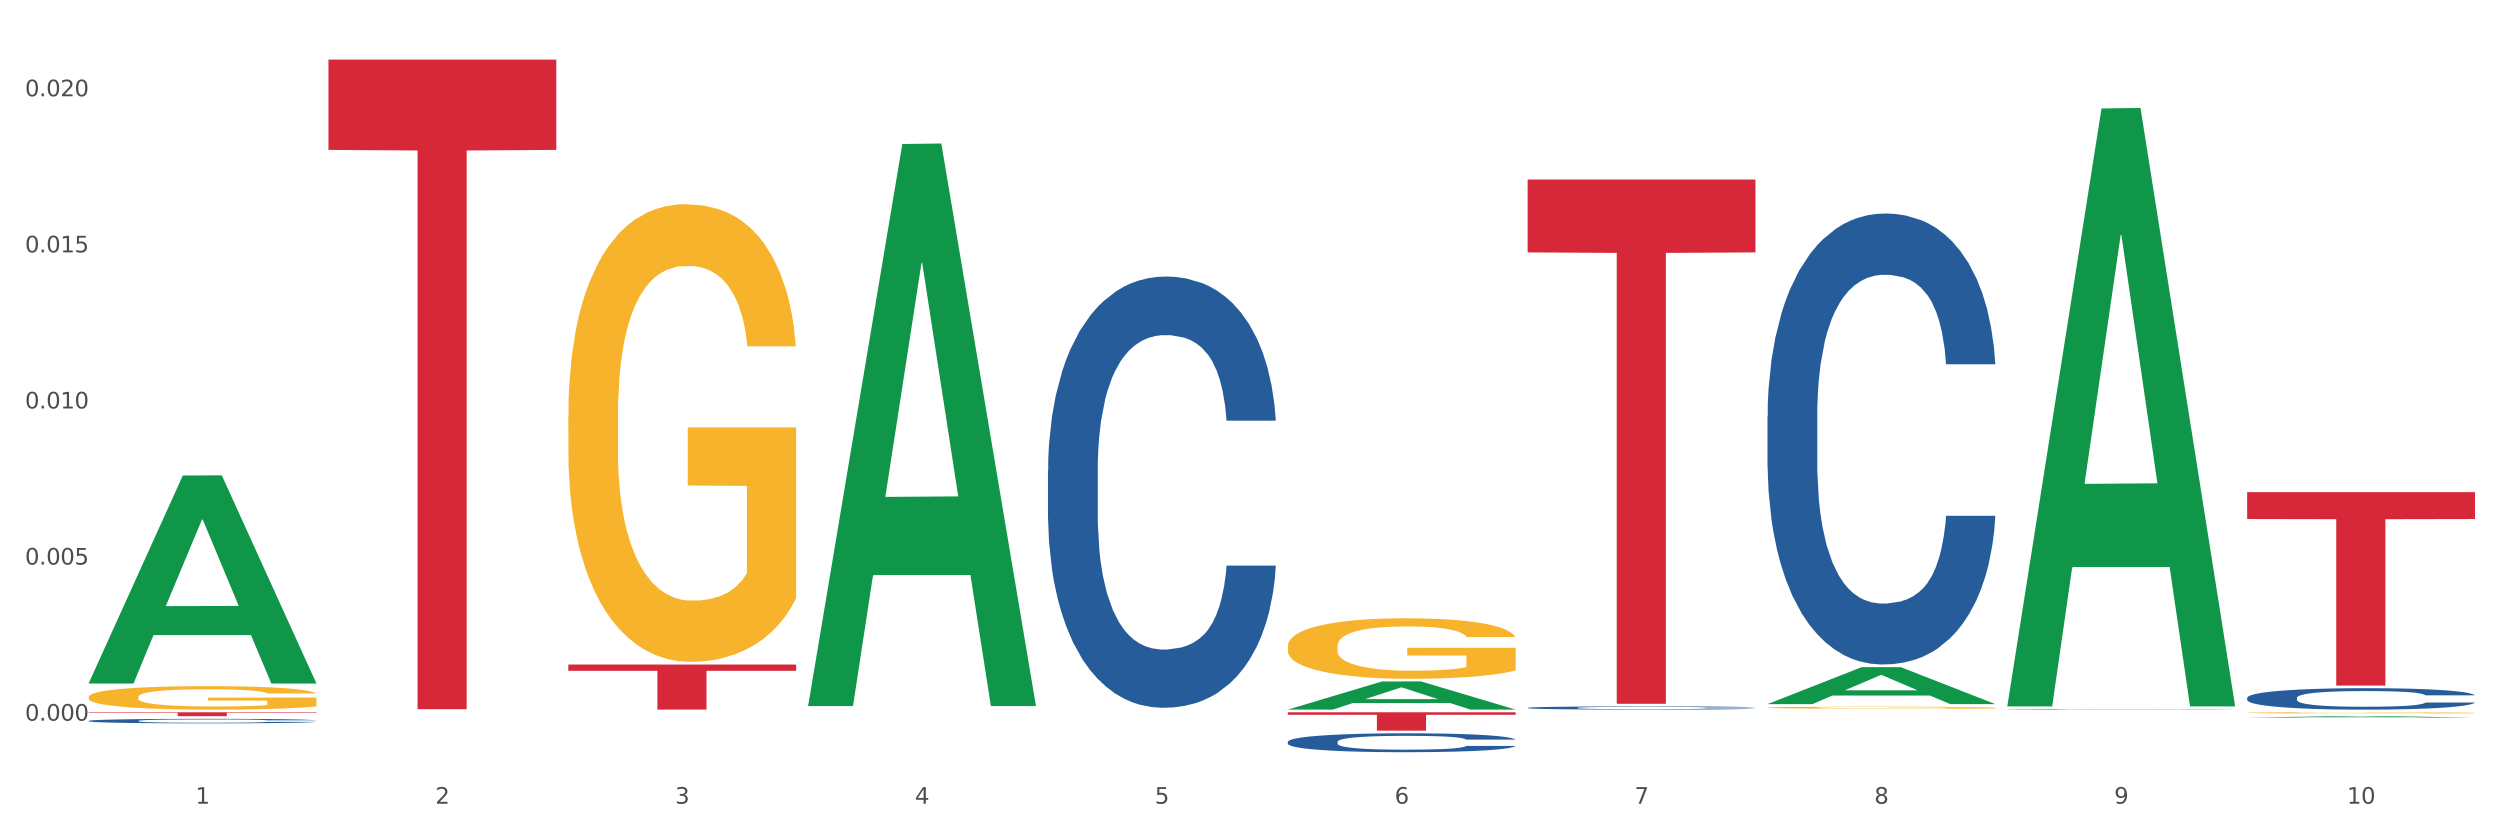
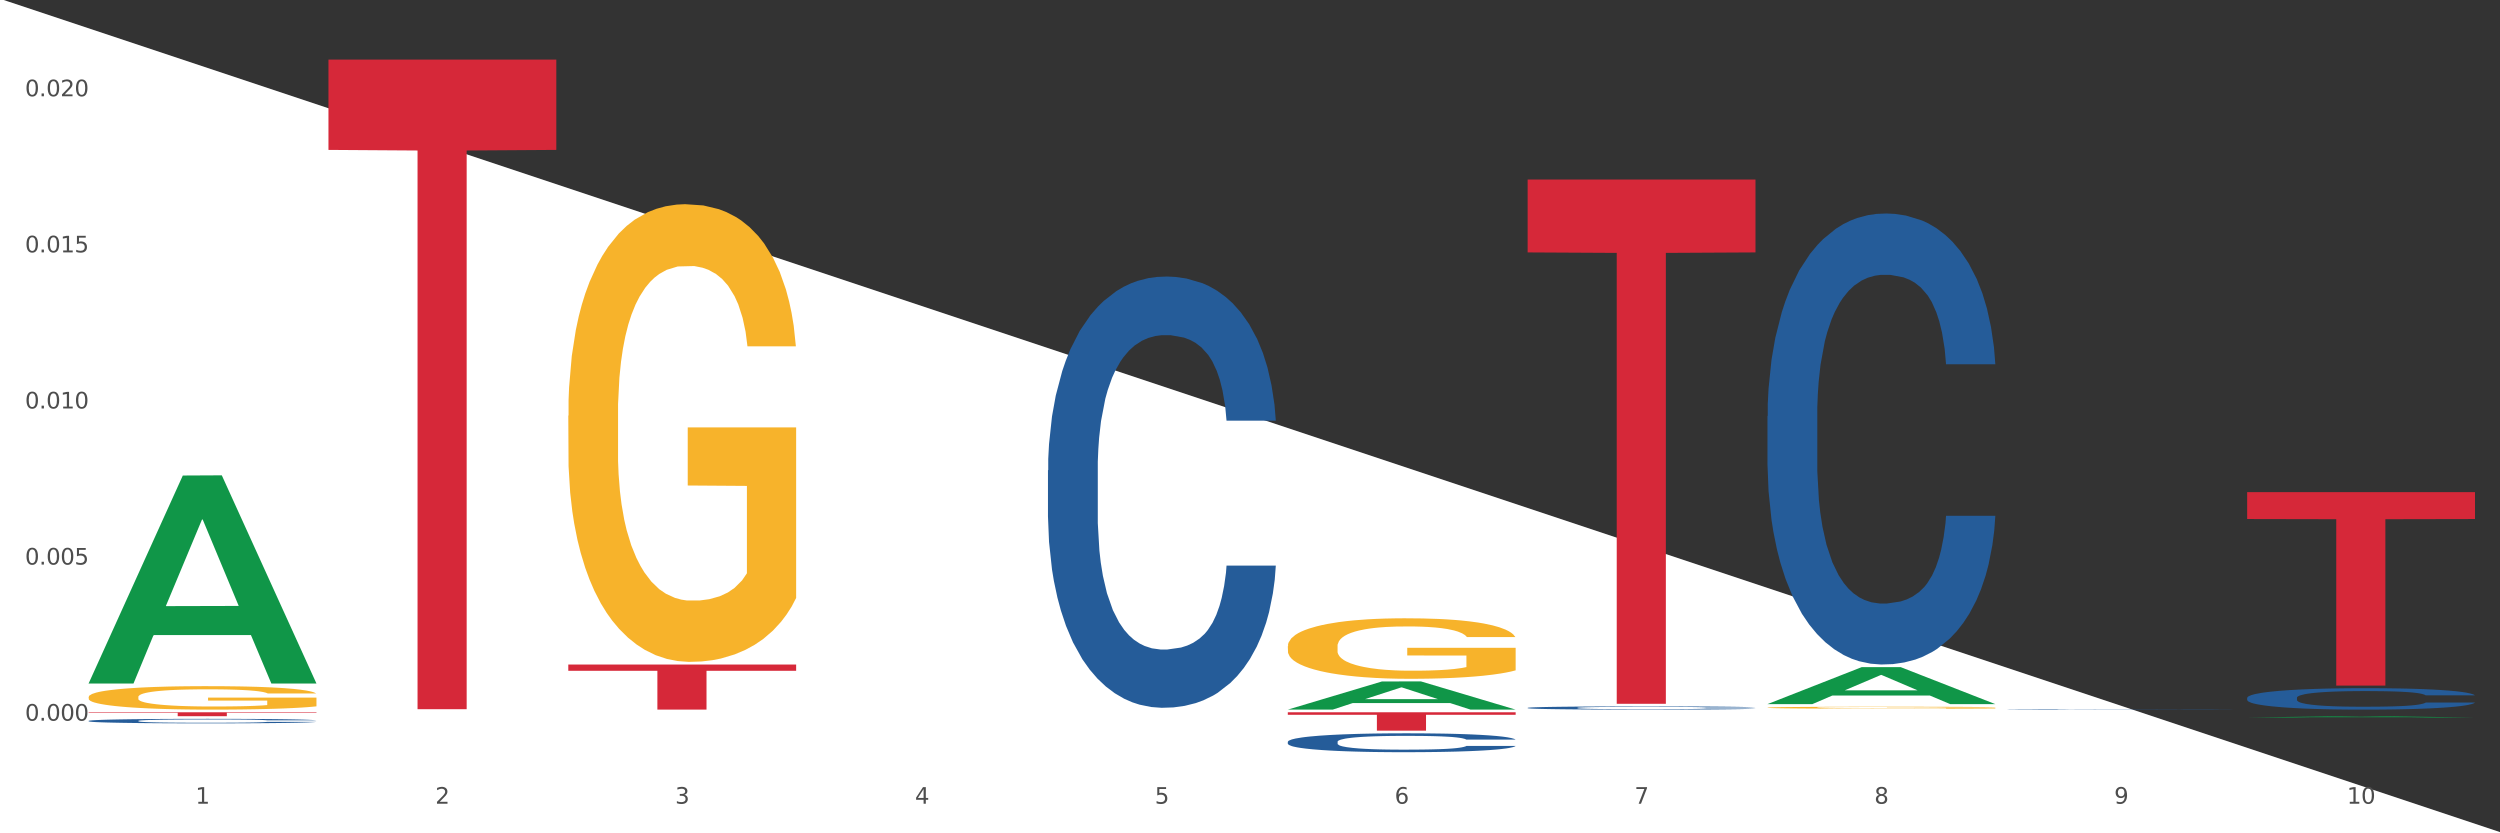
<svg xmlns="http://www.w3.org/2000/svg" xmlns:xlink="http://www.w3.org/1999/xlink" width="1080pt" height="360pt" viewBox="0 0 1080 360" version="1.1">
  <rect x="0" y="0" width="1080" height="360" fill="#333333" stroke="none" />
  <defs>
    <style type="text/css">*{stroke-linejoin: round; stroke-linecap: butt}</style>
  </defs>
  <g id="figure_1">
    <g id="patch_1">
-       <path d="M 0 360  L 1080 360  L 1080 0  L 0 0  z " style="fill: #ffffff; stroke: #ffffff; stroke-linejoin: miter" />
+       <path d="M 0 360  L 1080 360  L 0 0  z " style="fill: #ffffff; stroke: #ffffff; stroke-linejoin: miter" />
    </g>
    <g id="axes_1">
      <g id="matplotlib.axis_1">
        <g id="xtick_1">
          <g id="text_1">
            <g style="fill: #4d4d4d" transform="translate(84.444 347.204) scale(0.096 -0.096)">
              <defs>
                <path id="DejaVuSans-31" d="M 794 531  L 1825 531  L 1825 4091  L 703 3866  L 703 4441  L 1819 4666  L 2450 4666  L 2450 531  L 3481 531  L 3481 0  L 794 0  L 794 531  z " transform="scale(0.016)" />
              </defs>
              <use xlink:href="#DejaVuSans-31" />
            </g>
          </g>
        </g>
        <g id="xtick_2">
          <g id="text_2">
            <g style="fill: #4d4d4d" transform="translate(188.053 347.204) scale(0.096 -0.096)">
              <defs>
                <path id="DejaVuSans-32" d="M 1228 531  L 3431 531  L 3431 0  L 469 0  L 469 531  Q 828 903 1448 1529  Q 2069 2156 2228 2338  Q 2531 2678 2651 2914  Q 2772 3150 2772 3378  Q 2772 3750 2511 3984  Q 2250 4219 1831 4219  Q 1534 4219 1204 4116  Q 875 4013 500 3803  L 500 4441  Q 881 4594 1212 4672  Q 1544 4750 1819 4750  Q 2544 4750 2975 4387  Q 3406 4025 3406 3419  Q 3406 3131 3298 2873  Q 3191 2616 2906 2266  Q 2828 2175 2409 1742  Q 1991 1309 1228 531  z " transform="scale(0.016)" />
              </defs>
              <use xlink:href="#DejaVuSans-32" />
            </g>
          </g>
        </g>
        <g id="xtick_3">
          <g id="text_3">
            <g style="fill: #4d4d4d" transform="translate(291.663 347.204) scale(0.096 -0.096)">
              <defs>
                <path id="DejaVuSans-33" d="M 2597 2516  Q 3050 2419 3304 2112  Q 3559 1806 3559 1356  Q 3559 666 3084 287  Q 2609 -91 1734 -91  Q 1441 -91 1130 -33  Q 819 25 488 141  L 488 750  Q 750 597 1062 519  Q 1375 441 1716 441  Q 2309 441 2620 675  Q 2931 909 2931 1356  Q 2931 1769 2642 2001  Q 2353 2234 1838 2234  L 1294 2234  L 1294 2753  L 1863 2753  Q 2328 2753 2575 2939  Q 2822 3125 2822 3475  Q 2822 3834 2567 4026  Q 2313 4219 1838 4219  Q 1578 4219 1281 4162  Q 984 4106 628 3988  L 628 4550  Q 988 4650 1302 4700  Q 1616 4750 1894 4750  Q 2613 4750 3031 4423  Q 3450 4097 3450 3541  Q 3450 3153 3228 2886  Q 3006 2619 2597 2516  z " transform="scale(0.016)" />
              </defs>
              <use xlink:href="#DejaVuSans-33" />
            </g>
          </g>
        </g>
        <g id="xtick_4">
          <g id="text_4">
            <g style="fill: #4d4d4d" transform="translate(395.273 347.204) scale(0.096 -0.096)">
              <defs>
                <path id="DejaVuSans-34" d="M 2419 4116  L 825 1625  L 2419 1625  L 2419 4116  z M 2253 4666  L 3047 4666  L 3047 1625  L 3713 1625  L 3713 1100  L 3047 1100  L 3047 0  L 2419 0  L 2419 1100  L 313 1100  L 313 1709  L 2253 4666  z " transform="scale(0.016)" />
              </defs>
              <use xlink:href="#DejaVuSans-34" />
            </g>
          </g>
        </g>
        <g id="xtick_5">
          <g id="text_5">
            <g style="fill: #4d4d4d" transform="translate(498.883 347.204) scale(0.096 -0.096)">
              <defs>
                <path id="DejaVuSans-35" d="M 691 4666  L 3169 4666  L 3169 4134  L 1269 4134  L 1269 2991  Q 1406 3038 1543 3061  Q 1681 3084 1819 3084  Q 2600 3084 3056 2656  Q 3513 2228 3513 1497  Q 3513 744 3044 326  Q 2575 -91 1722 -91  Q 1428 -91 1123 -41  Q 819 9 494 109  L 494 744  Q 775 591 1075 516  Q 1375 441 1709 441  Q 2250 441 2565 725  Q 2881 1009 2881 1497  Q 2881 1984 2565 2268  Q 2250 2553 1709 2553  Q 1456 2553 1204 2497  Q 953 2441 691 2322  L 691 4666  z " transform="scale(0.016)" />
              </defs>
              <use xlink:href="#DejaVuSans-35" />
            </g>
          </g>
        </g>
        <g id="xtick_6">
          <g id="text_6">
            <g style="fill: #4d4d4d" transform="translate(602.492 347.204) scale(0.096 -0.096)">
              <defs>
                <path id="DejaVuSans-36" d="M 2113 2584  Q 1688 2584 1439 2293  Q 1191 2003 1191 1497  Q 1191 994 1439 701  Q 1688 409 2113 409  Q 2538 409 2786 701  Q 3034 994 3034 1497  Q 3034 2003 2786 2293  Q 2538 2584 2113 2584  z M 3366 4563  L 3366 3988  Q 3128 4100 2886 4159  Q 2644 4219 2406 4219  Q 1781 4219 1451 3797  Q 1122 3375 1075 2522  Q 1259 2794 1537 2939  Q 1816 3084 2150 3084  Q 2853 3084 3261 2657  Q 3669 2231 3669 1497  Q 3669 778 3244 343  Q 2819 -91 2113 -91  Q 1303 -91 875 529  Q 447 1150 447 2328  Q 447 3434 972 4092  Q 1497 4750 2381 4750  Q 2619 4750 2861 4703  Q 3103 4656 3366 4563  z " transform="scale(0.016)" />
              </defs>
              <use xlink:href="#DejaVuSans-36" />
            </g>
          </g>
        </g>
        <g id="xtick_7">
          <g id="text_7">
            <g style="fill: #4d4d4d" transform="translate(706.102 347.204) scale(0.096 -0.096)">
              <defs>
                <path id="DejaVuSans-37" d="M 525 4666  L 3525 4666  L 3525 4397  L 1831 0  L 1172 0  L 2766 4134  L 525 4134  L 525 4666  z " transform="scale(0.016)" />
              </defs>
              <use xlink:href="#DejaVuSans-37" />
            </g>
          </g>
        </g>
        <g id="xtick_8">
          <g id="text_8">
            <g style="fill: #4d4d4d" transform="translate(809.712 347.204) scale(0.096 -0.096)">
              <defs>
                <path id="DejaVuSans-38" d="M 2034 2216  Q 1584 2216 1326 1975  Q 1069 1734 1069 1313  Q 1069 891 1326 650  Q 1584 409 2034 409  Q 2484 409 2743 651  Q 3003 894 3003 1313  Q 3003 1734 2745 1975  Q 2488 2216 2034 2216  z M 1403 2484  Q 997 2584 770 2862  Q 544 3141 544 3541  Q 544 4100 942 4425  Q 1341 4750 2034 4750  Q 2731 4750 3128 4425  Q 3525 4100 3525 3541  Q 3525 3141 3298 2862  Q 3072 2584 2669 2484  Q 3125 2378 3379 2068  Q 3634 1759 3634 1313  Q 3634 634 3220 271  Q 2806 -91 2034 -91  Q 1263 -91 848 271  Q 434 634 434 1313  Q 434 1759 690 2068  Q 947 2378 1403 2484  z M 1172 3481  Q 1172 3119 1398 2916  Q 1625 2713 2034 2713  Q 2441 2713 2670 2916  Q 2900 3119 2900 3481  Q 2900 3844 2670 4047  Q 2441 4250 2034 4250  Q 1625 4250 1398 4047  Q 1172 3844 1172 3481  z " transform="scale(0.016)" />
              </defs>
              <use xlink:href="#DejaVuSans-38" />
            </g>
          </g>
        </g>
        <g id="xtick_9">
          <g id="text_9">
            <g style="fill: #4d4d4d" transform="translate(913.322 347.204) scale(0.096 -0.096)">
              <defs>
                <path id="DejaVuSans-39" d="M 703 97  L 703 672  Q 941 559 1184 500  Q 1428 441 1663 441  Q 2288 441 2617 861  Q 2947 1281 2994 2138  Q 2813 1869 2534 1725  Q 2256 1581 1919 1581  Q 1219 1581 811 2004  Q 403 2428 403 3163  Q 403 3881 828 4315  Q 1253 4750 1959 4750  Q 2769 4750 3195 4129  Q 3622 3509 3622 2328  Q 3622 1225 3098 567  Q 2575 -91 1691 -91  Q 1453 -91 1209 -44  Q 966 3 703 97  z M 1959 2075  Q 2384 2075 2632 2365  Q 2881 2656 2881 3163  Q 2881 3666 2632 3958  Q 2384 4250 1959 4250  Q 1534 4250 1286 3958  Q 1038 3666 1038 3163  Q 1038 2656 1286 2365  Q 1534 2075 1959 2075  z " transform="scale(0.016)" />
              </defs>
              <use xlink:href="#DejaVuSans-39" />
            </g>
          </g>
        </g>
        <g id="xtick_10">
          <g id="text_10">
            <g style="fill: #4d4d4d" transform="translate(1013.877 347.204) scale(0.096 -0.096)">
              <defs>
                <path id="DejaVuSans-30" d="M 2034 4250  Q 1547 4250 1301 3770  Q 1056 3291 1056 2328  Q 1056 1369 1301 889  Q 1547 409 2034 409  Q 2525 409 2770 889  Q 3016 1369 3016 2328  Q 3016 3291 2770 3770  Q 2525 4250 2034 4250  z M 2034 4750  Q 2819 4750 3233 4129  Q 3647 3509 3647 2328  Q 3647 1150 3233 529  Q 2819 -91 2034 -91  Q 1250 -91 836 529  Q 422 1150 422 2328  Q 422 3509 836 4129  Q 1250 4750 2034 4750  z " transform="scale(0.016)" />
              </defs>
              <use xlink:href="#DejaVuSans-31" />
              <use xlink:href="#DejaVuSans-30" transform="translate(63.623 0)" />
            </g>
          </g>
        </g>
        <g id="xtick_11" />
        <g id="xtick_12" />
        <g id="xtick_13" />
        <g id="xtick_14" />
        <g id="xtick_15" />
        <g id="xtick_16" />
        <g id="xtick_17" />
        <g id="xtick_18" />
        <g id="xtick_19" />
      </g>
      <g id="matplotlib.axis_2">
        <g id="ytick_1">
          <g id="text_11">
            <g style="fill: #4d4d4d" transform="translate(10.8 311.334) scale(0.096 -0.096)">
              <defs>
                <path id="DejaVuSans-2e" d="M 684 794  L 1344 794  L 1344 0  L 684 0  L 684 794  z " transform="scale(0.016)" />
              </defs>
              <use xlink:href="#DejaVuSans-30" />
              <use xlink:href="#DejaVuSans-2e" transform="translate(63.623 0)" />
              <use xlink:href="#DejaVuSans-30" transform="translate(95.41 0)" />
              <use xlink:href="#DejaVuSans-30" transform="translate(159.033 0)" />
              <use xlink:href="#DejaVuSans-30" transform="translate(222.656 0)" />
            </g>
          </g>
        </g>
        <g id="ytick_2">
          <g id="text_12">
            <g style="fill: #4d4d4d" transform="translate(10.8 243.899) scale(0.096 -0.096)">
              <use xlink:href="#DejaVuSans-30" />
              <use xlink:href="#DejaVuSans-2e" transform="translate(63.623 0)" />
              <use xlink:href="#DejaVuSans-30" transform="translate(95.41 0)" />
              <use xlink:href="#DejaVuSans-30" transform="translate(159.033 0)" />
              <use xlink:href="#DejaVuSans-35" transform="translate(222.656 0)" />
            </g>
          </g>
        </g>
        <g id="ytick_3">
          <g id="text_13">
            <g style="fill: #4d4d4d" transform="translate(10.8 176.464) scale(0.096 -0.096)">
              <use xlink:href="#DejaVuSans-30" />
              <use xlink:href="#DejaVuSans-2e" transform="translate(63.623 0)" />
              <use xlink:href="#DejaVuSans-30" transform="translate(95.41 0)" />
              <use xlink:href="#DejaVuSans-31" transform="translate(159.033 0)" />
              <use xlink:href="#DejaVuSans-30" transform="translate(222.656 0)" />
            </g>
          </g>
        </g>
        <g id="ytick_4">
          <g id="text_14">
            <g style="fill: #4d4d4d" transform="translate(10.8 109.029) scale(0.096 -0.096)">
              <use xlink:href="#DejaVuSans-30" />
              <use xlink:href="#DejaVuSans-2e" transform="translate(63.623 0)" />
              <use xlink:href="#DejaVuSans-30" transform="translate(95.41 0)" />
              <use xlink:href="#DejaVuSans-31" transform="translate(159.033 0)" />
              <use xlink:href="#DejaVuSans-35" transform="translate(222.656 0)" />
            </g>
          </g>
        </g>
        <g id="ytick_5">
          <g id="text_15">
            <g style="fill: #4d4d4d" transform="translate(10.8 41.594) scale(0.096 -0.096)">
              <use xlink:href="#DejaVuSans-30" />
              <use xlink:href="#DejaVuSans-2e" transform="translate(63.623 0)" />
              <use xlink:href="#DejaVuSans-30" transform="translate(95.41 0)" />
              <use xlink:href="#DejaVuSans-32" transform="translate(159.033 0)" />
              <use xlink:href="#DejaVuSans-30" transform="translate(222.656 0)" />
            </g>
          </g>
        </g>
        <g id="ytick_6" />
        <g id="ytick_7" />
        <g id="ytick_8" />
        <g id="ytick_9" />
      </g>
      <g id="PolyCollection_1">
        <path d="M 38.283 295.124  L 38.384 295.039  L 78.974 205.425  L 95.818 205.34  L 136.712 295.293  L 117.229 295.293  L 108.401 274.346  L 66.493 274.346  L 66.188 274.684  L 57.664 295.293  L 38.283 295.293  L 38.283 295.124  L 71.769 261.846  L 103.125 261.761  L 87.599 224.513  L 87.396 224.344  L 87.193 224.598  L 71.668 261.761  L 71.769 261.846  L 38.283 295.124  z " clip-path="url(#p2d9744058d)" style="fill: #109648" />
        <path d="M 556.332 279.181  L 556.448 279.157  L 556.448 278.298  L 556.68 277.558  L 557.842 275.767  L 559.586 274.286  L 560.864 273.498  L 562.142 272.854  L 563.653 272.209  L 565.512 271.54  L 568.882 270.561  L 570.974 270.06  L 573.531 269.535  L 578.179 268.77  L 581.549 268.341  L 585.035 267.983  L 590.73 267.553  L 594.448 267.362  L 598.4 267.218  L 603.164 267.123  L 606.767 267.099  L 614.669 267.171  L 621.409 267.386  L 624.663 267.553  L 628.846 267.839  L 631.054 268.03  L 634.657 268.412  L 638.375 268.914  L 640.932 269.344  L 644.767 270.155  L 647.672 270.967  L 650.345 271.97  L 651.74 272.663  L 652.785 273.307  L 653.715 274.048  L 654.645 275.218  L 633.727 275.218  L 632.914 274.382  L 631.635 273.594  L 629.776 272.83  L 628.149 272.352  L 625.36 271.755  L 622.803 271.373  L 620.131 271.087  L 616.877 270.848  L 614.32 270.728  L 610.718 270.633  L 603.629 270.657  L 598.864 270.848  L 595.61 271.087  L 593.519 271.302  L 591.659 271.54  L 589.568 271.875  L 587.127 272.376  L 585.384 272.83  L 583.641 273.403  L 582.246 273.976  L 580.968 274.644  L 579.922 275.361  L 579.109 276.101  L 578.412 277.008  L 577.83 278.513  L 577.83 281.784  L 578.063 282.524  L 578.644 283.503  L 579.341 284.243  L 580.503 285.127  L 581.549 285.724  L 583.525 286.584  L 585.733 287.3  L 587.476 287.754  L 589.219 288.136  L 592.24 288.661  L 595.61 289.091  L 598.516 289.353  L 602.467 289.592  L 605.14 289.688  L 607.464 289.735  L 613.158 289.735  L 617.225 289.664  L 621.758 289.497  L 625.244 289.282  L 628.149 289.019  L 631.403 288.589  L 633.495 288.183  L 633.495 283.193  L 607.929 283.169  L 607.929 279.85  L 654.761 279.85  L 654.761 289.592  L 652.785 290.094  L 650.577 290.547  L 648.253 290.953  L 644.767 291.455  L 640.583 291.932  L 636.865 292.266  L 632.914 292.553  L 628.265 292.816  L 622.222 293.054  L 618.504 293.15  L 613.855 293.222  L 608.394 293.245  L 603.629 293.198  L 598.981 293.078  L 594.1 292.863  L 589.335 292.553  L 585.733 292.243  L 582.13 291.861  L 578.295 291.359  L 575.274 290.882  L 572.95 290.452  L 570.393 289.903  L 567.604 289.186  L 565.512 288.542  L 563.653 287.873  L 561.677 287.013  L 560.283 286.273  L 558.888 285.342  L 558.075 284.649  L 557.145 283.575  L 556.448 282.071  L 556.332 279.181  z " clip-path="url(#p2d9744058d)" style="fill: #f7b32b" />
        <path d="M 763.551 305.704  L 763.667 305.703  L 763.667 305.675  L 763.9 305.651  L 765.062 305.592  L 766.805 305.544  L 768.083 305.518  L 769.362 305.497  L 770.872 305.476  L 772.732 305.454  L 776.102 305.422  L 778.194 305.406  L 780.75 305.389  L 785.399 305.364  L 788.769 305.35  L 792.255 305.338  L 797.949 305.324  L 801.668 305.318  L 805.619 305.313  L 810.384 305.31  L 813.986 305.309  L 821.888 305.312  L 828.628 305.319  L 831.882 305.324  L 836.066 305.333  L 838.274 305.34  L 841.876 305.352  L 845.595 305.368  L 848.152 305.382  L 851.987 305.409  L 854.892 305.435  L 857.565 305.468  L 858.959 305.491  L 860.005 305.512  L 860.935 305.536  L 861.864 305.574  L 840.947 305.574  L 840.133 305.547  L 838.855 305.521  L 836.996 305.496  L 835.369 305.481  L 832.58 305.461  L 830.023 305.449  L 827.35 305.439  L 824.096 305.432  L 821.54 305.428  L 817.937 305.425  L 810.848 305.425  L 806.084 305.432  L 802.83 305.439  L 800.738 305.446  L 798.879 305.454  L 796.787 305.465  L 794.347 305.481  L 792.604 305.496  L 790.86 305.515  L 789.466 305.534  L 788.188 305.556  L 787.142 305.579  L 786.328 305.603  L 785.631 305.633  L 785.05 305.682  L 785.05 305.789  L 785.282 305.813  L 785.863 305.845  L 786.561 305.869  L 787.723 305.898  L 788.769 305.917  L 790.744 305.945  L 792.952 305.969  L 794.695 305.983  L 796.438 305.996  L 799.46 306.013  L 802.83 306.027  L 805.735 306.036  L 809.686 306.043  L 812.359 306.047  L 814.683 306.048  L 820.378 306.048  L 824.445 306.046  L 828.977 306.04  L 832.463 306.033  L 835.369 306.025  L 838.622 306.011  L 840.714 305.997  L 840.714 305.835  L 815.148 305.834  L 815.148 305.725  L 861.981 305.725  L 861.981 306.043  L 860.005 306.06  L 857.797 306.075  L 855.473 306.088  L 851.987 306.104  L 847.803 306.12  L 844.084 306.131  L 840.133 306.14  L 835.485 306.149  L 829.442 306.157  L 825.723 306.16  L 821.075 306.162  L 815.613 306.163  L 810.848 306.161  L 806.2 306.157  L 801.319 306.15  L 796.555 306.14  L 792.952 306.13  L 789.35 306.118  L 785.515 306.101  L 782.493 306.086  L 780.169 306.072  L 777.613 306.054  L 774.824 306.03  L 772.732 306.009  L 770.872 305.987  L 768.897 305.959  L 767.502 305.935  L 766.108 305.905  L 765.294 305.882  L 764.365 305.847  L 763.667 305.798  L 763.551 305.704  z " clip-path="url(#p2d9744058d)" style="fill: #f7b32b" />
        <path d="M 970.771 212.604  L 1069.2 212.604  L 1069.2 224.217  L 1030.481 224.295  L 1030.481 296.166  L 1009.256 296.166  L 1009.256 224.295  L 970.771 224.217  L 970.771 212.683  L 970.771 212.604  z " clip-path="url(#p2d9744058d)" style="fill: #d62839" />
        <path d="M 659.941 77.569  L 758.371 77.569  L 758.371 109.04  L 719.652 109.252  L 719.652 304.029  L 698.427 304.029  L 698.427 109.252  L 659.941 109.04  L 659.941 77.782  L 659.941 77.569  z " clip-path="url(#p2d9744058d)" style="fill: #d62839" />
        <path d="M 556.332 307.687  L 654.761 307.687  L 654.761 308.794  L 616.042 308.802  L 616.042 315.655  L 594.817 315.655  L 594.817 308.802  L 556.332 308.794  L 556.332 307.694  L 556.332 307.687  z " clip-path="url(#p2d9744058d)" style="fill: #d62839" />
        <path d="M 245.502 287.066  L 343.932 287.066  L 343.932 289.775  L 305.213 289.794  L 305.213 306.559  L 283.988 306.559  L 283.988 289.794  L 245.502 289.775  L 245.502 287.085  L 245.502 287.066  z " clip-path="url(#p2d9744058d)" style="fill: #d62839" />
        <path d="M 141.893 25.759  L 240.322 25.759  L 240.322 64.756  L 201.603 65.02  L 201.603 306.379  L 180.378 306.379  L 180.378 65.02  L 141.893 64.756  L 141.893 26.023  L 141.893 25.759  z " clip-path="url(#p2d9744058d)" style="fill: #d62839" />
        <path d="M 349.112 306.166  L 349.228 306.166  L 349.228 306.166  L 349.461 306.166  L 350.623 306.165  L 352.366 306.165  L 353.644 306.164  L 354.923 306.164  L 356.433 306.164  L 358.293 306.164  L 361.663 306.163  L 363.755 306.163  L 366.311 306.163  L 370.96 306.163  L 374.33 306.163  L 377.816 306.163  L 383.51 306.162  L 387.229 306.162  L 391.18 306.162  L 395.945 306.162  L 399.547 306.162  L 407.449 306.162  L 414.189 306.162  L 417.443 306.162  L 421.627 306.163  L 423.835 306.163  L 427.437 306.163  L 431.156 306.163  L 433.713 306.163  L 437.548 306.163  L 440.453 306.164  L 443.126 306.164  L 444.52 306.164  L 445.566 306.164  L 446.496 306.165  L 447.425 306.165  L 426.508 306.165  L 425.694 306.165  L 424.416 306.164  L 422.557 306.164  L 420.93 306.164  L 418.141 306.164  L 415.584 306.164  L 412.911 306.164  L 409.657 306.164  L 407.101 306.163  L 403.498 306.163  L 396.409 306.163  L 391.645 306.164  L 388.391 306.164  L 386.299 306.164  L 384.44 306.164  L 382.348 306.164  L 379.908 306.164  L 378.165 306.164  L 376.421 306.164  L 375.027 306.165  L 373.749 306.165  L 372.703 306.165  L 371.889 306.165  L 371.192 306.166  L 370.611 306.166  L 370.611 306.167  L 370.843 306.167  L 371.424 306.168  L 372.122 306.168  L 373.284 306.168  L 374.33 306.168  L 376.305 306.169  L 378.513 306.169  L 380.256 306.169  L 381.999 306.169  L 385.021 306.169  L 388.391 306.169  L 391.296 306.169  L 395.247 306.17  L 397.92 306.17  L 400.244 306.17  L 405.939 306.17  L 410.006 306.17  L 414.538 306.17  L 418.024 306.169  L 420.93 306.169  L 424.183 306.169  L 426.275 306.169  L 426.275 306.168  L 400.709 306.167  L 400.709 306.166  L 447.542 306.166  L 447.542 306.17  L 445.566 306.17  L 443.358 306.17  L 441.034 306.17  L 437.548 306.17  L 433.364 306.17  L 429.645 306.17  L 425.694 306.171  L 421.046 306.171  L 415.003 306.171  L 411.284 306.171  L 406.636 306.171  L 401.174 306.171  L 396.409 306.171  L 391.761 306.171  L 386.88 306.171  L 382.116 306.171  L 378.513 306.17  L 374.911 306.17  L 371.076 306.17  L 368.054 306.17  L 365.73 306.17  L 363.174 306.17  L 360.385 306.169  L 358.293 306.169  L 356.433 306.169  L 354.458 306.169  L 353.063 306.168  L 351.669 306.168  L 350.855 306.168  L 349.926 306.168  L 349.228 306.167  L 349.112 306.166  z " clip-path="url(#p2d9744058d)" style="fill: #f7b32b" />
        <path d="M 38.283 307.687  L 136.712 307.687  L 136.712 307.926  L 97.994 307.928  L 97.994 309.409  L 76.768 309.409  L 76.768 307.928  L 38.283 307.926  L 38.283 307.689  L 38.283 307.687  z " clip-path="url(#p2d9744058d)" style="fill: #d62839" />
        <path d="M 38.283 311.412  L 38.399 311.41  L 38.399 311.36  L 38.748 311.293  L 40.028 311.168  L 41.657 311.074  L 44.449 310.964  L 45.962 310.917  L 47.94 310.866  L 52.012 310.782  L 56.666 310.711  L 59.923 310.672  L 62.367 310.647  L 67.835 310.602  L 70.976 310.583  L 74.234 310.567  L 77.026 310.556  L 81.68 310.543  L 85.403 310.538  L 89.708 310.536  L 93.315 310.538  L 98.085 310.545  L 105.066 310.567  L 107.742 310.579  L 111.349 310.6  L 115.072 310.629  L 118.097 310.657  L 121.587 310.698  L 125.194 310.752  L 128.684 310.819  L 131.128 310.882  L 133.106 310.947  L 134.851 311.028  L 136.131 311.115  L 136.712 311.188  L 115.421 311.188  L 114.839 311.122  L 113.676 311.051  L 112.512 311.003  L 111.232 310.964  L 109.254 310.919  L 107.509 310.891  L 104.601 310.857  L 101.925 310.835  L 99.714 310.823  L 97.038 310.812  L 91.337 310.802  L 87.265 310.802  L 84.705 310.805  L 81.564 310.814  L 78.888 310.826  L 75.747 310.848  L 73.303 310.871  L 70.86 310.901  L 69.464 310.923  L 67.37 310.962  L 65.974 310.994  L 64.112 311.049  L 63.065 311.088  L 61.203 311.19  L 60.389 311.264  L 60.04 311.316  L 59.807 311.373  L 59.807 311.65  L 60.505 311.775  L 61.087 311.828  L 62.018 311.889  L 63.763 311.967  L 66.323 312.044  L 68.999 312.099  L 71.209 312.133  L 73.303 312.158  L 75.398 312.177  L 77.957 312.195  L 80.051 312.206  L 83.193 312.216  L 86.916 312.222  L 89.825 312.222  L 95.758 312.213  L 98.434 312.204  L 100.994 312.192  L 103.786 312.172  L 105.997 312.151  L 107.277 312.135  L 109.371 312.101  L 111 312.065  L 112.396 312.024  L 113.327 311.989  L 114.374 311.935  L 115.188 311.875  L 115.421 311.843  L 136.712 311.843  L 136.247 311.907  L 135.432 311.969  L 133.804 312.053  L 132.524 312.101  L 130.546 312.159  L 128.452 312.209  L 125.543 312.264  L 122.867 312.305  L 120.075 312.341  L 117.05 312.373  L 111.581 312.418  L 109.603 312.43  L 105.415 312.451  L 102.157 312.464  L 97.387 312.476  L 92.501 312.483  L 87.381 312.485  L 82.844 312.482  L 77.841 312.471  L 74.7 312.46  L 71.209 312.444  L 67.137 312.419  L 63.298 312.389  L 59.691 312.353  L 56.317 312.313  L 53.175 312.266  L 49.103 312.19  L 46.078 312.115  L 43.868 312.046  L 42.355 311.987  L 40.843 311.912  L 40.028 311.86  L 38.748 311.736  L 38.283 311.62  L 38.283 311.412  z " clip-path="url(#p2d9744058d)" style="fill: #255c99" />
        <path d="M 452.722 203.174  L 452.838 203.004  L 452.838 198.24  L 453.187 191.774  L 454.467 179.864  L 456.096 170.846  L 458.888 160.298  L 460.401 155.874  L 462.379 150.94  L 466.451 142.943  L 471.105 136.137  L 474.362 132.394  L 476.806 130.012  L 482.274 125.758  L 485.415 123.887  L 488.673 122.356  L 491.465 121.335  L 496.119 120.144  L 499.842 119.633  L 504.147 119.463  L 507.754 119.633  L 512.524 120.314  L 519.505 122.356  L 522.181 123.547  L 525.788 125.588  L 529.511 128.311  L 532.536 131.033  L 536.026 134.946  L 539.633 140.05  L 543.123 146.516  L 545.567 152.471  L 547.545 158.766  L 549.29 166.423  L 550.57 174.76  L 551.151 181.736  L 529.86 181.736  L 529.278 175.44  L 528.115 168.635  L 526.951 164.041  L 525.671 160.298  L 523.693 156.044  L 521.948 153.322  L 519.04 150.089  L 516.364 148.047  L 514.153 146.856  L 511.477 145.835  L 505.776 144.814  L 501.704 144.814  L 499.144 145.155  L 496.003 146.006  L 493.327 147.197  L 490.186 149.238  L 487.742 151.45  L 485.299 154.343  L 483.903 156.384  L 481.809 160.127  L 480.412 163.19  L 478.551 168.464  L 477.504 172.208  L 475.642 181.906  L 474.828 189.052  L 474.479 193.986  L 474.246 199.431  L 474.246 225.973  L 474.944 237.883  L 475.526 242.987  L 476.457 248.772  L 478.202 256.258  L 480.762 263.575  L 483.438 268.849  L 485.648 272.082  L 487.742 274.464  L 489.837 276.335  L 492.396 278.037  L 494.49 279.058  L 497.632 280.078  L 501.355 280.589  L 504.264 280.589  L 510.197 279.738  L 512.873 278.887  L 515.433 277.696  L 518.225 275.825  L 520.436 273.783  L 521.716 272.252  L 523.81 269.019  L 525.439 265.616  L 526.835 261.703  L 527.766 258.3  L 528.813 253.196  L 529.627 247.411  L 529.86 244.348  L 551.151 244.348  L 550.686 250.474  L 549.871 256.429  L 548.243 264.425  L 546.963 269.019  L 544.985 274.634  L 542.891 279.398  L 539.982 284.672  L 537.306 288.586  L 534.514 291.989  L 531.489 295.051  L 526.02 299.305  L 524.042 300.496  L 519.854 302.537  L 516.596 303.728  L 511.826 304.919  L 506.94 305.6  L 501.82 305.77  L 497.283 305.43  L 492.28 304.409  L 489.138 303.388  L 485.648 301.857  L 481.576 299.475  L 477.737 296.582  L 474.13 293.18  L 470.756 289.266  L 467.614 284.843  L 463.542 277.526  L 460.517 270.38  L 458.307 263.745  L 456.794 258.13  L 455.282 250.984  L 454.467 246.05  L 453.187 234.14  L 452.722 223.08  L 452.722 203.174  z " clip-path="url(#p2d9744058d)" style="fill: #255c99" />
        <path d="M 556.332 320.452  L 556.448 320.445  L 556.448 320.236  L 556.797 319.953  L 558.077 319.431  L 559.706 319.035  L 562.498 318.573  L 564.011 318.379  L 565.989 318.163  L 570.061 317.812  L 574.715 317.514  L 577.972 317.35  L 580.415 317.245  L 585.884 317.059  L 589.025 316.977  L 592.283 316.91  L 595.075 316.865  L 599.729 316.813  L 603.452 316.79  L 607.757 316.783  L 611.364 316.79  L 616.134 316.82  L 623.115 316.91  L 625.791 316.962  L 629.397 317.052  L 633.121 317.171  L 636.146 317.29  L 639.636 317.462  L 643.243 317.685  L 646.733 317.969  L 649.176 318.23  L 651.154 318.506  L 652.899 318.841  L 654.179 319.207  L 654.761 319.513  L 633.47 319.513  L 632.888 319.237  L 631.724 318.938  L 630.561 318.737  L 629.281 318.573  L 627.303 318.386  L 625.558 318.267  L 622.649 318.125  L 619.973 318.036  L 617.763 317.984  L 615.087 317.939  L 609.386 317.894  L 605.314 317.894  L 602.754 317.909  L 599.613 317.946  L 596.937 317.999  L 593.795 318.088  L 591.352 318.185  L 588.909 318.312  L 587.513 318.401  L 585.418 318.565  L 584.022 318.7  L 582.161 318.931  L 581.114 319.095  L 579.252 319.52  L 578.438 319.833  L 578.089 320.05  L 577.856 320.288  L 577.856 321.452  L 578.554 321.974  L 579.136 322.198  L 580.066 322.451  L 581.812 322.779  L 584.371 323.1  L 587.047 323.331  L 589.258 323.473  L 591.352 323.577  L 593.446 323.659  L 596.006 323.734  L 598.1 323.779  L 601.242 323.823  L 604.965 323.846  L 607.873 323.846  L 613.807 323.808  L 616.483 323.771  L 619.043 323.719  L 621.835 323.637  L 624.045 323.547  L 625.325 323.48  L 627.42 323.339  L 629.048 323.189  L 630.445 323.018  L 631.375 322.869  L 632.422 322.645  L 633.237 322.391  L 633.47 322.257  L 654.761 322.257  L 654.296 322.526  L 653.481 322.787  L 651.852 323.137  L 650.573 323.339  L 648.595 323.585  L 646.5 323.794  L 643.592 324.025  L 640.916 324.196  L 638.123 324.345  L 635.098 324.48  L 629.63 324.666  L 627.652 324.718  L 623.464 324.808  L 620.206 324.86  L 615.436 324.912  L 610.549 324.942  L 605.43 324.95  L 600.893 324.935  L 595.89 324.89  L 592.748 324.845  L 589.258 324.778  L 585.186 324.674  L 581.346 324.547  L 577.74 324.398  L 574.365 324.226  L 571.224 324.032  L 567.152 323.711  L 564.127 323.398  L 561.916 323.107  L 560.404 322.861  L 558.891 322.548  L 558.077 322.332  L 556.797 321.81  L 556.332 321.325  L 556.332 320.452  z " clip-path="url(#p2d9744058d)" style="fill: #255c99" />
        <path d="M 659.941 305.787  L 660.058 305.785  L 660.058 305.75  L 660.407 305.701  L 661.687 305.611  L 663.316 305.543  L 666.108 305.464  L 667.62 305.431  L 669.598 305.393  L 673.67 305.333  L 678.324 305.282  L 681.582 305.254  L 684.025 305.236  L 689.494 305.204  L 692.635 305.19  L 695.893 305.178  L 698.685 305.171  L 703.339 305.162  L 707.062 305.158  L 711.367 305.156  L 714.973 305.158  L 719.744 305.163  L 726.724 305.178  L 729.4 305.187  L 733.007 305.203  L 736.73 305.223  L 739.755 305.244  L 743.246 305.273  L 746.852 305.311  L 750.343 305.36  L 752.786 305.405  L 754.764 305.452  L 756.509 305.51  L 757.789 305.573  L 758.371 305.625  L 737.079 305.625  L 736.498 305.578  L 735.334 305.527  L 734.171 305.492  L 732.891 305.464  L 730.913 305.432  L 729.168 305.411  L 726.259 305.387  L 723.583 305.372  L 721.373 305.363  L 718.697 305.355  L 712.996 305.347  L 708.923 305.347  L 706.364 305.35  L 703.222 305.356  L 700.546 305.365  L 697.405 305.381  L 694.962 305.397  L 692.519 305.419  L 691.122 305.434  L 689.028 305.463  L 687.632 305.486  L 685.77 305.525  L 684.723 305.554  L 682.862 305.627  L 682.047 305.68  L 681.698 305.718  L 681.466 305.759  L 681.466 305.958  L 682.164 306.048  L 682.745 306.086  L 683.676 306.13  L 685.421 306.186  L 687.981 306.241  L 690.657 306.281  L 692.868 306.306  L 694.962 306.323  L 697.056 306.338  L 699.616 306.35  L 701.71 306.358  L 704.851 306.366  L 708.574 306.37  L 711.483 306.37  L 717.417 306.363  L 720.093 306.357  L 722.652 306.348  L 725.445 306.334  L 727.655 306.318  L 728.935 306.307  L 731.029 306.282  L 732.658 306.257  L 734.054 306.227  L 734.985 306.202  L 736.032 306.163  L 736.847 306.12  L 737.079 306.097  L 758.371 306.097  L 757.905 306.143  L 757.091 306.188  L 755.462 306.248  L 754.182 306.282  L 752.204 306.325  L 750.11 306.361  L 747.201 306.4  L 744.526 306.43  L 741.733 306.455  L 738.708 306.478  L 733.24 306.511  L 731.262 306.519  L 727.074 306.535  L 723.816 306.544  L 719.046 306.553  L 714.159 306.558  L 709.04 306.559  L 704.502 306.557  L 699.499 306.549  L 696.358 306.541  L 692.868 306.53  L 688.795 306.512  L 684.956 306.49  L 681.349 306.464  L 677.975 306.435  L 674.834 306.402  L 670.762 306.347  L 667.737 306.293  L 665.526 306.243  L 664.014 306.2  L 662.501 306.147  L 661.687 306.11  L 660.407 306.02  L 659.941 305.937  L 659.941 305.787  z " clip-path="url(#p2d9744058d)" style="fill: #255c99" />
        <path d="M 763.551 179.772  L 763.668 179.594  L 763.668 174.612  L 764.017 167.851  L 765.296 155.395  L 766.925 145.965  L 769.718 134.933  L 771.23 130.306  L 773.208 125.146  L 777.28 116.783  L 781.934 109.666  L 785.192 105.751  L 787.635 103.26  L 793.103 98.812  L 796.245 96.854  L 799.502 95.253  L 802.295 94.185  L 806.949 92.94  L 810.672 92.406  L 814.976 92.228  L 818.583 92.406  L 823.353 93.118  L 830.334 95.253  L 833.01 96.499  L 836.617 98.634  L 840.34 101.481  L 843.365 104.328  L 846.855 108.42  L 850.462 113.758  L 853.953 120.52  L 856.396 126.748  L 858.374 133.331  L 860.119 141.338  L 861.399 150.057  L 861.981 157.353  L 840.689 157.353  L 840.107 150.769  L 838.944 143.652  L 837.78 138.847  L 836.501 134.933  L 834.523 130.484  L 832.777 127.637  L 829.869 124.257  L 827.193 122.121  L 824.982 120.876  L 822.306 119.808  L 816.605 118.741  L 812.533 118.741  L 809.974 119.096  L 806.832 119.986  L 804.156 121.232  L 801.015 123.367  L 798.572 125.68  L 796.128 128.705  L 794.732 130.84  L 792.638 134.755  L 791.242 137.958  L 789.38 143.474  L 788.333 147.388  L 786.472 157.53  L 785.657 165.004  L 785.308 170.164  L 785.075 175.858  L 785.075 203.616  L 785.773 216.071  L 786.355 221.409  L 787.286 227.459  L 789.031 235.288  L 791.591 242.939  L 794.267 248.455  L 796.477 251.836  L 798.572 254.327  L 800.666 256.285  L 803.225 258.064  L 805.32 259.132  L 808.461 260.199  L 812.184 260.733  L 815.093 260.733  L 821.026 259.843  L 823.702 258.954  L 826.262 257.708  L 829.054 255.751  L 831.265 253.616  L 832.545 252.014  L 834.639 248.633  L 836.268 245.075  L 837.664 240.982  L 838.595 237.423  L 839.642 232.085  L 840.456 226.036  L 840.689 222.833  L 861.981 222.833  L 861.515 229.238  L 860.701 235.466  L 859.072 243.829  L 857.792 248.633  L 855.814 254.505  L 853.72 259.487  L 850.811 265.003  L 848.135 269.096  L 845.343 272.655  L 842.318 275.858  L 836.85 280.306  L 834.872 281.551  L 830.683 283.687  L 827.426 284.932  L 822.655 286.178  L 817.769 286.89  L 812.65 287.067  L 808.112 286.712  L 803.109 285.644  L 799.968 284.576  L 796.477 282.975  L 792.405 280.484  L 788.566 277.459  L 784.959 273.9  L 781.585 269.808  L 778.444 265.181  L 774.371 257.53  L 771.346 250.057  L 769.136 243.117  L 767.623 237.246  L 766.111 229.772  L 765.296 224.612  L 764.017 212.157  L 763.551 200.591  L 763.551 179.772  z " clip-path="url(#p2d9744058d)" style="fill: #255c99" />
        <path d="M 867.161 306.408  L 867.277 306.408  L 867.277 306.401  L 867.626 306.393  L 868.906 306.378  L 870.535 306.366  L 873.327 306.352  L 874.84 306.346  L 876.818 306.34  L 880.89 306.33  L 885.544 306.321  L 888.801 306.316  L 891.245 306.313  L 896.713 306.307  L 899.854 306.305  L 903.112 306.303  L 905.904 306.302  L 910.558 306.3  L 914.281 306.299  L 918.586 306.299  L 922.193 306.299  L 926.963 306.3  L 933.944 306.303  L 936.62 306.304  L 940.227 306.307  L 943.95 306.311  L 946.975 306.314  L 950.465 306.319  L 954.072 306.326  L 957.562 306.334  L 960.006 306.342  L 961.984 306.35  L 963.729 306.36  L 965.009 306.371  L 965.59 306.38  L 944.299 306.38  L 943.717 306.372  L 942.554 306.363  L 941.39 306.357  L 940.11 306.352  L 938.132 306.347  L 936.387 306.343  L 933.479 306.339  L 930.803 306.336  L 928.592 306.335  L 925.916 306.333  L 920.215 306.332  L 916.143 306.332  L 913.583 306.332  L 910.442 306.334  L 907.766 306.335  L 904.625 306.338  L 902.181 306.341  L 899.738 306.344  L 898.342 306.347  L 896.248 306.352  L 894.851 306.356  L 892.99 306.363  L 891.943 306.368  L 890.081 306.38  L 889.267 306.39  L 888.918 306.396  L 888.685 306.403  L 888.685 306.438  L 889.383 306.453  L 889.965 306.46  L 890.896 306.467  L 892.641 306.477  L 895.201 306.486  L 897.877 306.493  L 900.087 306.497  L 902.181 306.501  L 904.276 306.503  L 906.835 306.505  L 908.929 306.506  L 912.071 306.508  L 915.794 306.508  L 918.703 306.508  L 924.636 306.507  L 927.312 306.506  L 929.872 306.505  L 932.664 306.502  L 934.875 306.5  L 936.155 306.498  L 938.249 306.493  L 939.878 306.489  L 941.274 306.484  L 942.205 306.48  L 943.252 306.473  L 944.066 306.465  L 944.299 306.461  L 965.59 306.461  L 965.125 306.469  L 964.31 306.477  L 962.682 306.487  L 961.402 306.493  L 959.424 306.501  L 957.33 306.507  L 954.421 306.514  L 951.745 306.519  L 948.953 306.523  L 945.928 306.527  L 940.459 306.533  L 938.481 306.534  L 934.293 306.537  L 931.035 306.539  L 926.265 306.54  L 921.379 306.541  L 916.259 306.541  L 911.722 306.541  L 906.719 306.539  L 903.577 306.538  L 900.087 306.536  L 896.015 306.533  L 892.176 306.529  L 888.569 306.525  L 885.195 306.52  L 882.053 306.514  L 877.981 306.504  L 874.956 306.495  L 872.746 306.487  L 871.233 306.479  L 869.721 306.47  L 868.906 306.464  L 867.626 306.448  L 867.161 306.434  L 867.161 306.408  z " clip-path="url(#p2d9744058d)" style="fill: #255c99" />
        <path d="M 970.771 301.457  L 970.887 301.448  L 970.887 301.211  L 971.236 300.89  L 972.516 300.297  L 974.145 299.849  L 976.937 299.324  L 978.45 299.104  L 980.428 298.859  L 984.5 298.461  L 989.154 298.123  L 992.411 297.937  L 994.854 297.818  L 1000.323 297.607  L 1003.464 297.514  L 1006.722 297.437  L 1009.514 297.387  L 1014.168 297.327  L 1017.891 297.302  L 1022.196 297.293  L 1025.803 297.302  L 1030.573 297.336  L 1037.554 297.437  L 1040.23 297.497  L 1043.836 297.598  L 1047.56 297.734  L 1050.585 297.869  L 1054.075 298.064  L 1057.682 298.317  L 1061.172 298.639  L 1063.615 298.935  L 1065.593 299.248  L 1067.338 299.629  L 1068.618 300.044  L 1069.2 300.391  L 1047.909 300.391  L 1047.327 300.077  L 1046.163 299.739  L 1045 299.51  L 1043.72 299.324  L 1041.742 299.113  L 1039.997 298.977  L 1037.088 298.817  L 1034.412 298.715  L 1032.202 298.656  L 1029.526 298.605  L 1023.825 298.554  L 1019.753 298.554  L 1017.193 298.571  L 1014.052 298.614  L 1011.376 298.673  L 1008.234 298.774  L 1005.791 298.884  L 1003.348 299.028  L 1001.952 299.13  L 999.857 299.316  L 998.461 299.468  L 996.6 299.731  L 995.553 299.917  L 993.691 300.399  L 992.877 300.754  L 992.528 301  L 992.295 301.271  L 992.295 302.591  L 992.993 303.183  L 993.575 303.437  L 994.505 303.724  L 996.251 304.097  L 998.81 304.461  L 1001.486 304.723  L 1003.697 304.884  L 1005.791 305.002  L 1007.885 305.095  L 1010.445 305.18  L 1012.539 305.231  L 1015.681 305.281  L 1019.404 305.307  L 1022.312 305.307  L 1028.246 305.265  L 1030.922 305.222  L 1033.482 305.163  L 1036.274 305.07  L 1038.484 304.968  L 1039.764 304.892  L 1041.859 304.731  L 1043.487 304.562  L 1044.884 304.368  L 1045.814 304.198  L 1046.861 303.944  L 1047.676 303.657  L 1047.909 303.504  L 1069.2 303.504  L 1068.735 303.809  L 1067.92 304.105  L 1066.291 304.503  L 1065.012 304.731  L 1063.034 305.011  L 1060.939 305.248  L 1058.031 305.51  L 1055.355 305.705  L 1052.562 305.874  L 1049.537 306.026  L 1044.069 306.238  L 1042.091 306.297  L 1037.903 306.398  L 1034.645 306.458  L 1029.875 306.517  L 1024.988 306.551  L 1019.869 306.559  L 1015.332 306.542  L 1010.329 306.491  L 1007.187 306.441  L 1003.697 306.365  L 999.625 306.246  L 995.785 306.102  L 992.179 305.933  L 988.804 305.738  L 985.663 305.518  L 981.591 305.155  L 978.566 304.799  L 976.355 304.469  L 974.843 304.19  L 973.33 303.834  L 972.516 303.589  L 971.236 302.997  L 970.771 302.447  L 970.771 301.457  z " clip-path="url(#p2d9744058d)" style="fill: #255c99" />
        <path d="M 38.283 301.105  L 38.399 301.096  L 38.399 300.763  L 38.632 300.476  L 39.794 299.781  L 41.537 299.207  L 42.815 298.902  L 44.093 298.652  L 45.604 298.402  L 47.464 298.142  L 50.834 297.763  L 52.925 297.568  L 55.482 297.365  L 60.13 297.068  L 63.5 296.902  L 66.987 296.763  L 72.681 296.596  L 76.4 296.522  L 80.351 296.467  L 85.115 296.43  L 88.718 296.42  L 96.62 296.448  L 103.36 296.531  L 106.614 296.596  L 110.798 296.707  L 113.006 296.781  L 116.608 296.93  L 120.327 297.124  L 122.883 297.291  L 126.718 297.605  L 129.623 297.92  L 132.296 298.309  L 133.691 298.578  L 134.737 298.828  L 135.666 299.115  L 136.596 299.568  L 115.678 299.568  L 114.865 299.244  L 113.587 298.939  L 111.727 298.642  L 110.1 298.457  L 107.311 298.226  L 104.755 298.078  L 102.082 297.967  L 98.828 297.874  L 96.271 297.828  L 92.669 297.791  L 85.58 297.8  L 80.816 297.874  L 77.562 297.967  L 75.47 298.05  L 73.611 298.142  L 71.519 298.272  L 69.078 298.467  L 67.335 298.642  L 65.592 298.865  L 64.198 299.087  L 62.919 299.346  L 61.873 299.624  L 61.06 299.911  L 60.363 300.263  L 59.782 300.846  L 59.782 302.115  L 60.014 302.402  L 60.595 302.781  L 61.292 303.068  L 62.455 303.411  L 63.5 303.642  L 65.476 303.976  L 67.684 304.254  L 69.427 304.43  L 71.17 304.578  L 74.192 304.781  L 77.562 304.948  L 80.467 305.05  L 84.418 305.143  L 87.091 305.18  L 89.415 305.198  L 95.109 305.198  L 99.177 305.17  L 103.709 305.105  L 107.195 305.022  L 110.1 304.92  L 113.354 304.754  L 115.446 304.596  L 115.446 302.661  L 89.88 302.652  L 89.88 301.365  L 136.712 301.365  L 136.712 305.143  L 134.737 305.337  L 132.529 305.513  L 130.205 305.67  L 126.718 305.865  L 122.535 306.05  L 118.816 306.18  L 114.865 306.291  L 110.217 306.393  L 104.174 306.485  L 100.455 306.522  L 95.807 306.55  L 90.345 306.559  L 85.58 306.541  L 80.932 306.494  L 76.051 306.411  L 71.286 306.291  L 67.684 306.17  L 64.081 306.022  L 60.247 305.828  L 57.225 305.643  L 54.901 305.476  L 52.344 305.263  L 49.555 304.985  L 47.464 304.735  L 45.604 304.476  L 43.629 304.143  L 42.234 303.855  L 40.84 303.494  L 40.026 303.226  L 39.096 302.809  L 38.399 302.226  L 38.283 301.105  z " clip-path="url(#p2d9744058d)" style="fill: #f7b32b" />
        <path d="M 245.502 179.578  L 245.619 179.397  L 245.619 172.896  L 245.851 167.298  L 247.013 153.755  L 248.756 142.559  L 250.035 136.6  L 251.313 131.724  L 252.824 126.849  L 254.683 121.793  L 258.053 114.389  L 260.145 110.597  L 262.701 106.624  L 267.35 100.845  L 270.72 97.595  L 274.206 94.886  L 279.9 91.636  L 283.619 90.191  L 287.57 89.108  L 292.335 88.385  L 295.937 88.205  L 303.84 88.747  L 310.58 90.372  L 313.834 91.636  L 318.017 93.803  L 320.225 95.247  L 323.828 98.137  L 327.546 101.929  L 330.103 105.179  L 333.938 111.319  L 336.843 117.459  L 339.516 125.043  L 340.91 130.28  L 341.956 135.155  L 342.886 140.753  L 343.816 149.602  L 322.898 149.602  L 322.084 143.281  L 320.806 137.322  L 318.947 131.544  L 317.32 127.932  L 314.531 123.418  L 311.974 120.528  L 309.301 118.362  L 306.048 116.556  L 303.491 115.653  L 299.888 114.931  L 292.8 115.111  L 288.035 116.556  L 284.781 118.362  L 282.689 119.987  L 280.83 121.793  L 278.738 124.321  L 276.298 128.113  L 274.555 131.544  L 272.812 135.878  L 271.417 140.212  L 270.139 145.268  L 269.093 150.685  L 268.28 156.283  L 267.582 163.145  L 267.001 174.522  L 267.001 199.261  L 267.234 204.859  L 267.815 212.262  L 268.512 217.86  L 269.674 224.542  L 270.72 229.056  L 272.695 235.557  L 274.903 240.975  L 276.647 244.406  L 278.39 247.295  L 281.411 251.268  L 284.781 254.518  L 287.686 256.504  L 291.638 258.31  L 294.31 259.032  L 296.635 259.394  L 302.329 259.394  L 306.396 258.852  L 310.928 257.588  L 314.415 255.963  L 317.32 253.976  L 320.574 250.726  L 322.665 247.656  L 322.665 209.915  L 297.099 209.734  L 297.099 184.634  L 343.932 184.634  L 343.932 258.31  L 341.956 262.102  L 339.748 265.533  L 337.424 268.603  L 333.938 272.395  L 329.754 276.007  L 326.036 278.535  L 322.084 280.702  L 317.436 282.688  L 311.393 284.494  L 307.674 285.216  L 303.026 285.758  L 297.564 285.939  L 292.8 285.577  L 288.151 284.675  L 283.271 283.049  L 278.506 280.702  L 274.903 278.354  L 271.301 275.465  L 267.466 271.673  L 264.445 268.061  L 262.12 264.811  L 259.564 260.658  L 256.775 255.24  L 254.683 250.365  L 252.824 245.308  L 250.848 238.808  L 249.454 233.21  L 248.059 226.167  L 247.246 220.93  L 246.316 212.804  L 245.619 201.428  L 245.502 179.578  z " clip-path="url(#p2d9744058d)" style="fill: #f7b32b" />
-         <path d="M 970.771 307.929  L 970.887 307.929  L 970.887 307.912  L 971.119 307.897  L 972.281 307.861  L 974.025 307.831  L 975.303 307.815  L 976.581 307.802  L 978.092 307.789  L 979.951 307.776  L 983.321 307.756  L 985.413 307.746  L 987.97 307.736  L 992.618 307.72  L 995.988 307.712  L 999.474 307.705  L 1005.169 307.696  L 1008.887 307.692  L 1012.838 307.689  L 1017.603 307.687  L 1021.206 307.687  L 1029.108 307.688  L 1035.848 307.693  L 1039.102 307.696  L 1043.285 307.702  L 1045.493 307.706  L 1049.096 307.713  L 1052.814 307.723  L 1055.371 307.732  L 1059.206 307.748  L 1062.111 307.764  L 1064.784 307.785  L 1066.179 307.798  L 1067.224 307.811  L 1068.154 307.826  L 1069.084 307.85  L 1048.166 307.85  L 1047.353 307.833  L 1046.074 307.817  L 1044.215 307.802  L 1042.588 307.792  L 1039.799 307.78  L 1037.242 307.773  L 1034.57 307.767  L 1031.316 307.762  L 1028.759 307.76  L 1025.157 307.758  L 1018.068 307.758  L 1013.303 307.762  L 1010.049 307.767  L 1007.958 307.771  L 1006.098 307.776  L 1004.007 307.783  L 1001.566 307.793  L 999.823 307.802  L 998.08 307.813  L 996.685 307.825  L 995.407 307.838  L 994.361 307.853  L 993.548 307.867  L 992.851 307.886  L 992.269 307.916  L 992.269 307.981  L 992.502 307.996  L 993.083 308.016  L 993.78 308.031  L 994.942 308.048  L 995.988 308.06  L 997.964 308.078  L 1000.172 308.092  L 1001.915 308.101  L 1003.658 308.109  L 1006.679 308.119  L 1010.049 308.128  L 1012.955 308.133  L 1016.906 308.138  L 1019.579 308.14  L 1021.903 308.141  L 1027.597 308.141  L 1031.664 308.139  L 1036.197 308.136  L 1039.683 308.132  L 1042.588 308.127  L 1045.842 308.118  L 1047.934 308.11  L 1047.934 308.01  L 1022.368 308.009  L 1022.368 307.943  L 1069.2 307.943  L 1069.2 308.138  L 1067.224 308.148  L 1065.016 308.157  L 1062.692 308.165  L 1059.206 308.175  L 1055.022 308.185  L 1051.304 308.192  L 1047.353 308.197  L 1042.704 308.203  L 1036.661 308.207  L 1032.943 308.209  L 1028.294 308.211  L 1022.832 308.211  L 1018.068 308.21  L 1013.42 308.208  L 1008.539 308.204  L 1003.774 308.197  L 1000.172 308.191  L 996.569 308.184  L 992.734 308.173  L 989.713 308.164  L 987.389 308.155  L 984.832 308.144  L 982.043 308.13  L 979.951 308.117  L 978.092 308.104  L 976.116 308.086  L 974.722 308.071  L 973.327 308.053  L 972.514 308.039  L 971.584 308.017  L 970.887 307.987  L 970.771 307.929  z " clip-path="url(#p2d9744058d)" style="fill: #f7b32b" />
        <path d="M 970.771 310.003  L 970.872 310.003  L 1011.462 309.34  L 1028.306 309.339  L 1069.2 310.005  L 1049.717 310.005  L 1040.889 309.85  L 998.98 309.85  L 998.676 309.852  L 990.152 310.005  L 970.771 310.005  L 970.771 310.003  L 1004.257 309.757  L 1035.612 309.757  L 1020.087 309.481  L 1019.884 309.48  L 1019.681 309.482  L 1004.156 309.757  L 1004.257 309.757  L 970.771 310.003  z " clip-path="url(#p2d9744058d)" style="fill: #109648" />
-         <path d="M 349.112 304.578  L 349.214 304.35  L 389.803 62.216  L 406.648 61.987  L 447.542 305.035  L 428.059 305.035  L 419.23 248.438  L 377.322 248.438  L 377.017 249.351  L 368.494 305.035  L 349.112 305.035  L 349.112 304.578  L 382.598 214.662  L 413.954 214.434  L 398.428 113.792  L 398.225 113.335  L 398.022 114.02  L 382.497 214.434  L 382.598 214.662  L 349.112 304.578  z " clip-path="url(#p2d9744058d)" style="fill: #109648" />
        <path d="M 556.332 306.536  L 556.433 306.525  L 597.023 294.385  L 613.867 294.373  L 654.761 306.559  L 635.278 306.559  L 626.45 303.722  L 584.541 303.722  L 584.237 303.767  L 575.713 306.559  L 556.332 306.559  L 556.332 306.536  L 589.818 302.028  L 621.173 302.017  L 605.648 296.971  L 605.445 296.948  L 605.242 296.982  L 589.717 302.017  L 589.818 302.028  L 556.332 306.536  z " clip-path="url(#p2d9744058d)" style="fill: #109648" />
        <path d="M 763.551 304.151  L 763.653 304.136  L 804.242 288.21  L 821.087 288.195  L 861.981 304.181  L 842.498 304.181  L 833.669 300.459  L 791.761 300.459  L 791.456 300.519  L 782.933 304.181  L 763.551 304.181  L 763.551 304.151  L 797.037 298.237  L 828.393 298.222  L 812.867 291.603  L 812.664 291.573  L 812.461 291.618  L 796.936 298.222  L 797.037 298.237  L 763.551 304.151  z " clip-path="url(#p2d9744058d)" style="fill: #109648" />
-         <path d="M 867.161 304.686  L 867.262 304.443  L 907.852 46.863  L 924.696 46.62  L 965.59 305.171  L 946.107 305.171  L 937.279 244.964  L 895.371 244.964  L 895.066 245.935  L 886.542 305.171  L 867.161 305.171  L 867.161 304.686  L 900.647 209.034  L 932.003 208.791  L 916.477 101.729  L 916.274 101.244  L 916.071 101.972  L 900.546 208.791  L 900.647 209.034  L 867.161 304.686  z " clip-path="url(#p2d9744058d)" style="fill: #109648" />
      </g>
    </g>
  </g>
  <defs>
    <clipPath id="p2d9744058d">
      <rect x="38.283" y="10.8" width="1030.917" height="329.109" />
    </clipPath>
  </defs>
</svg>